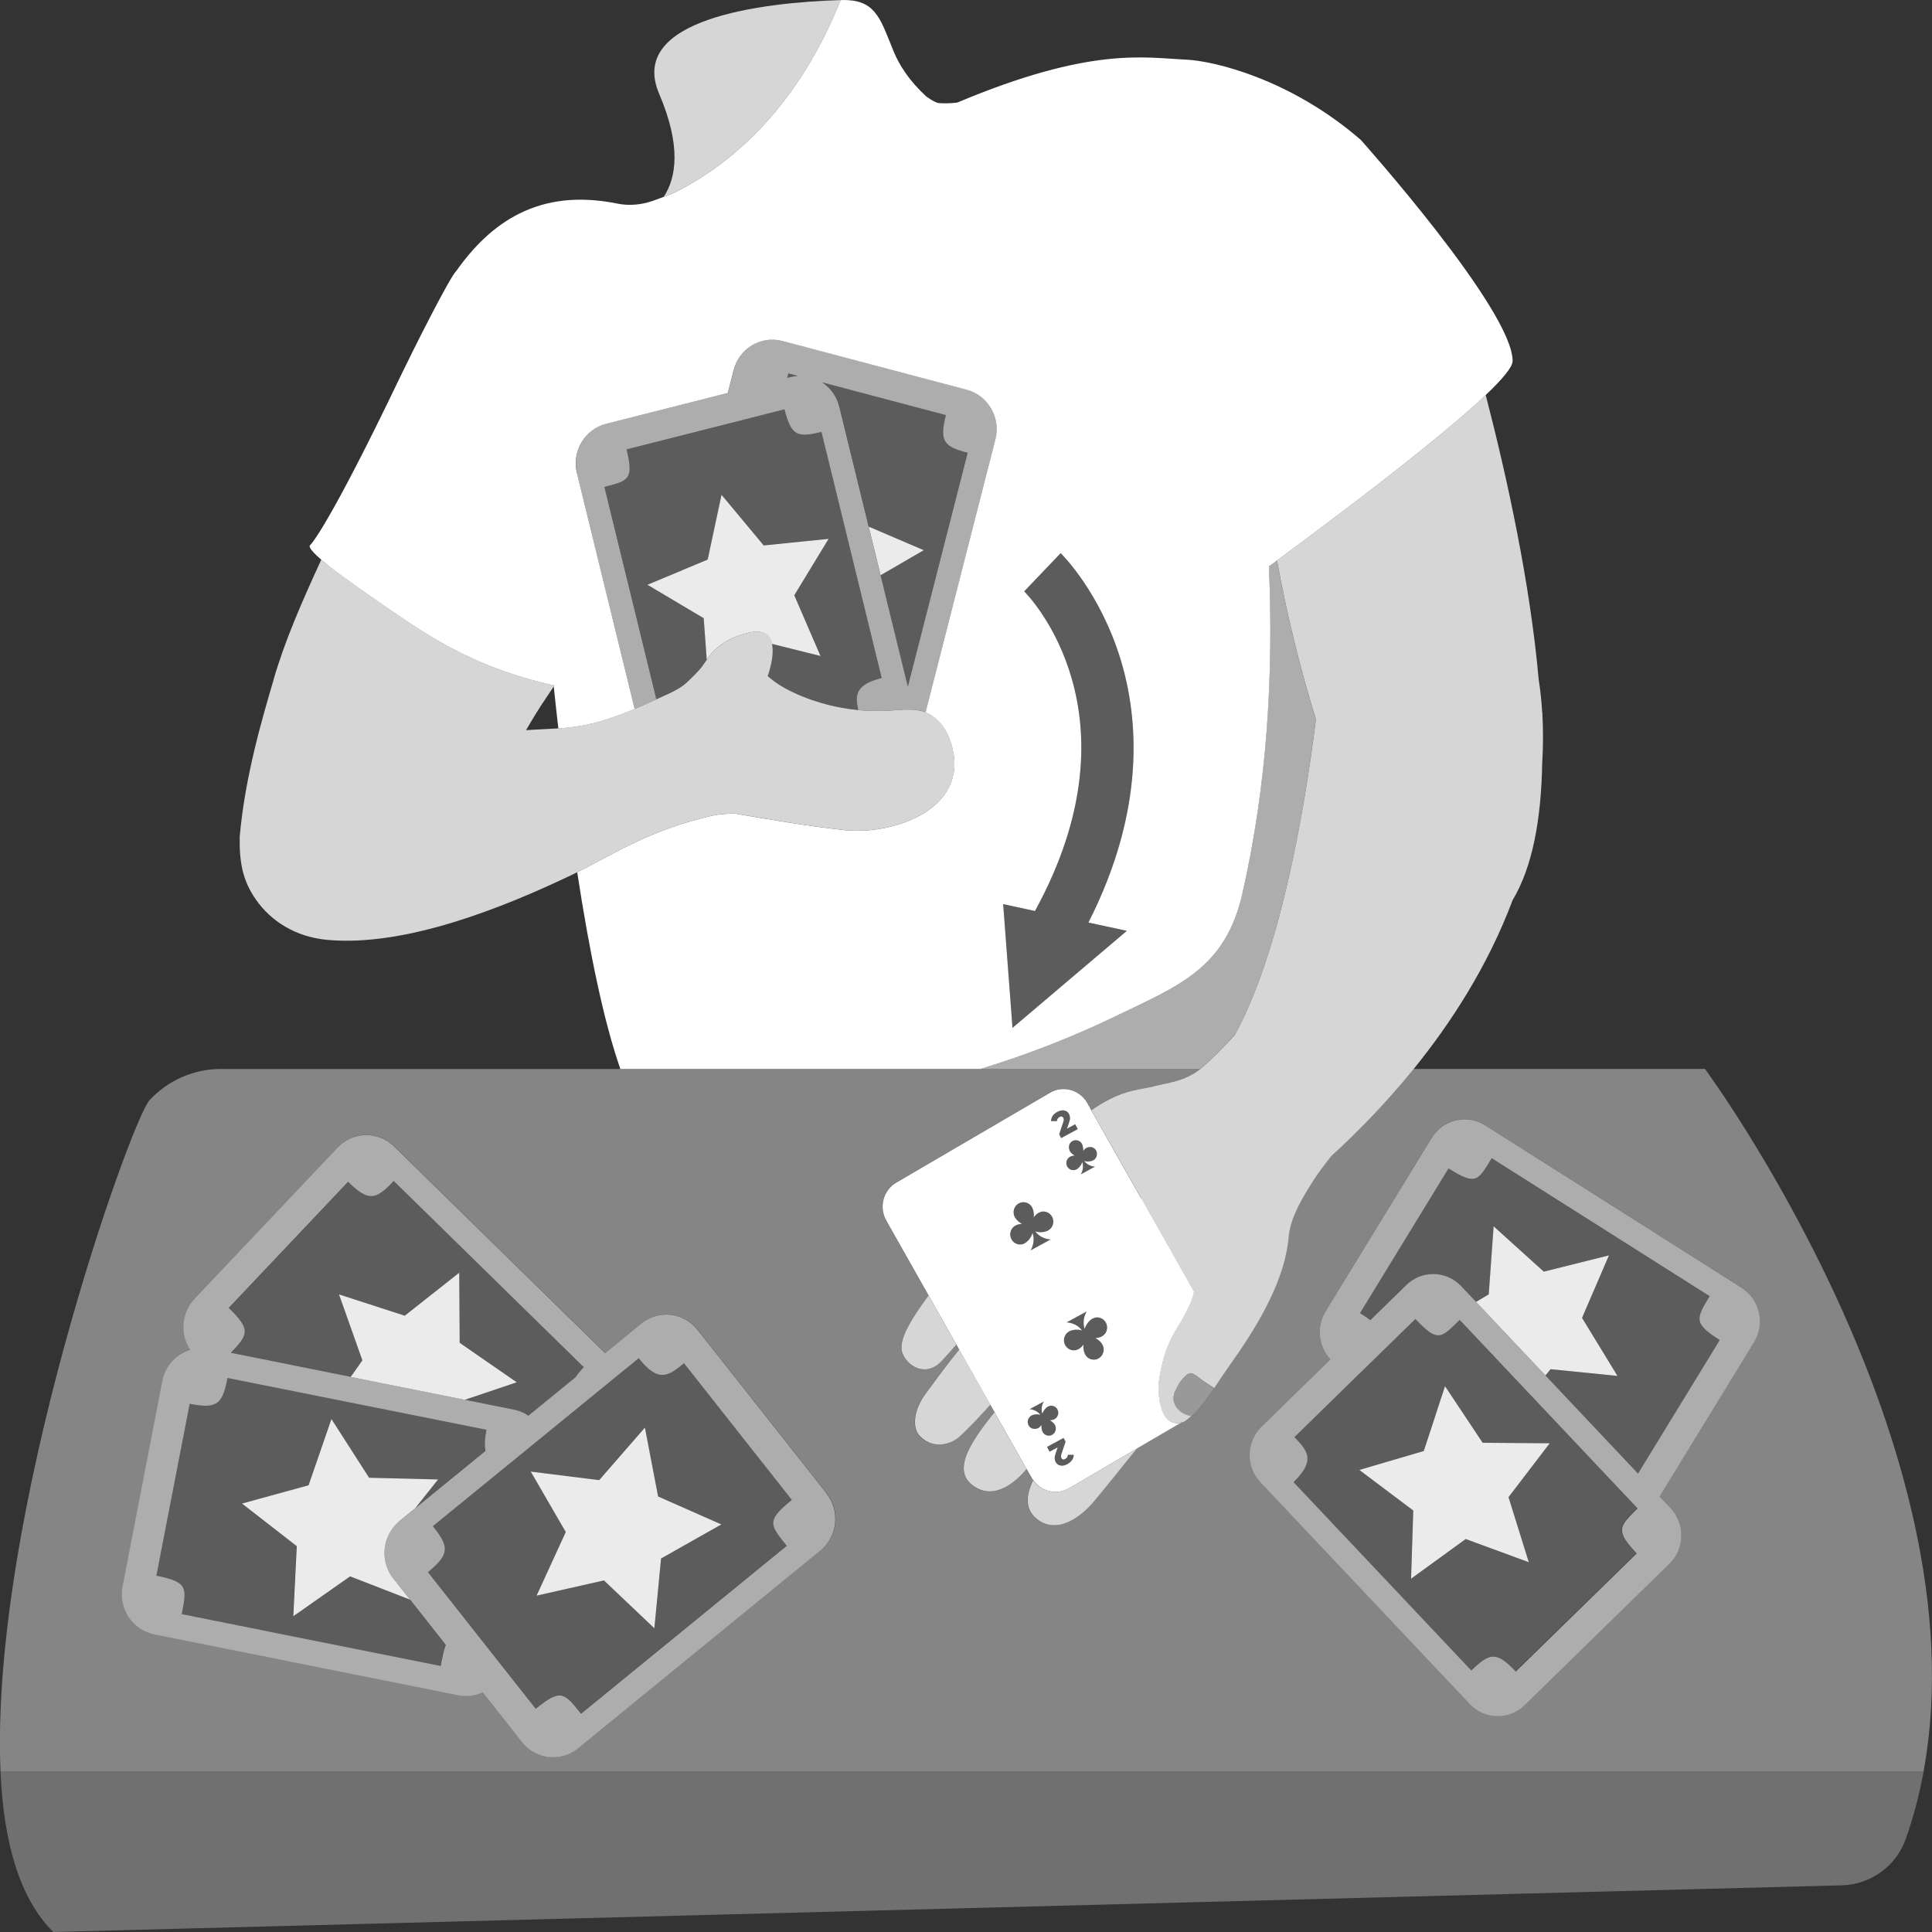
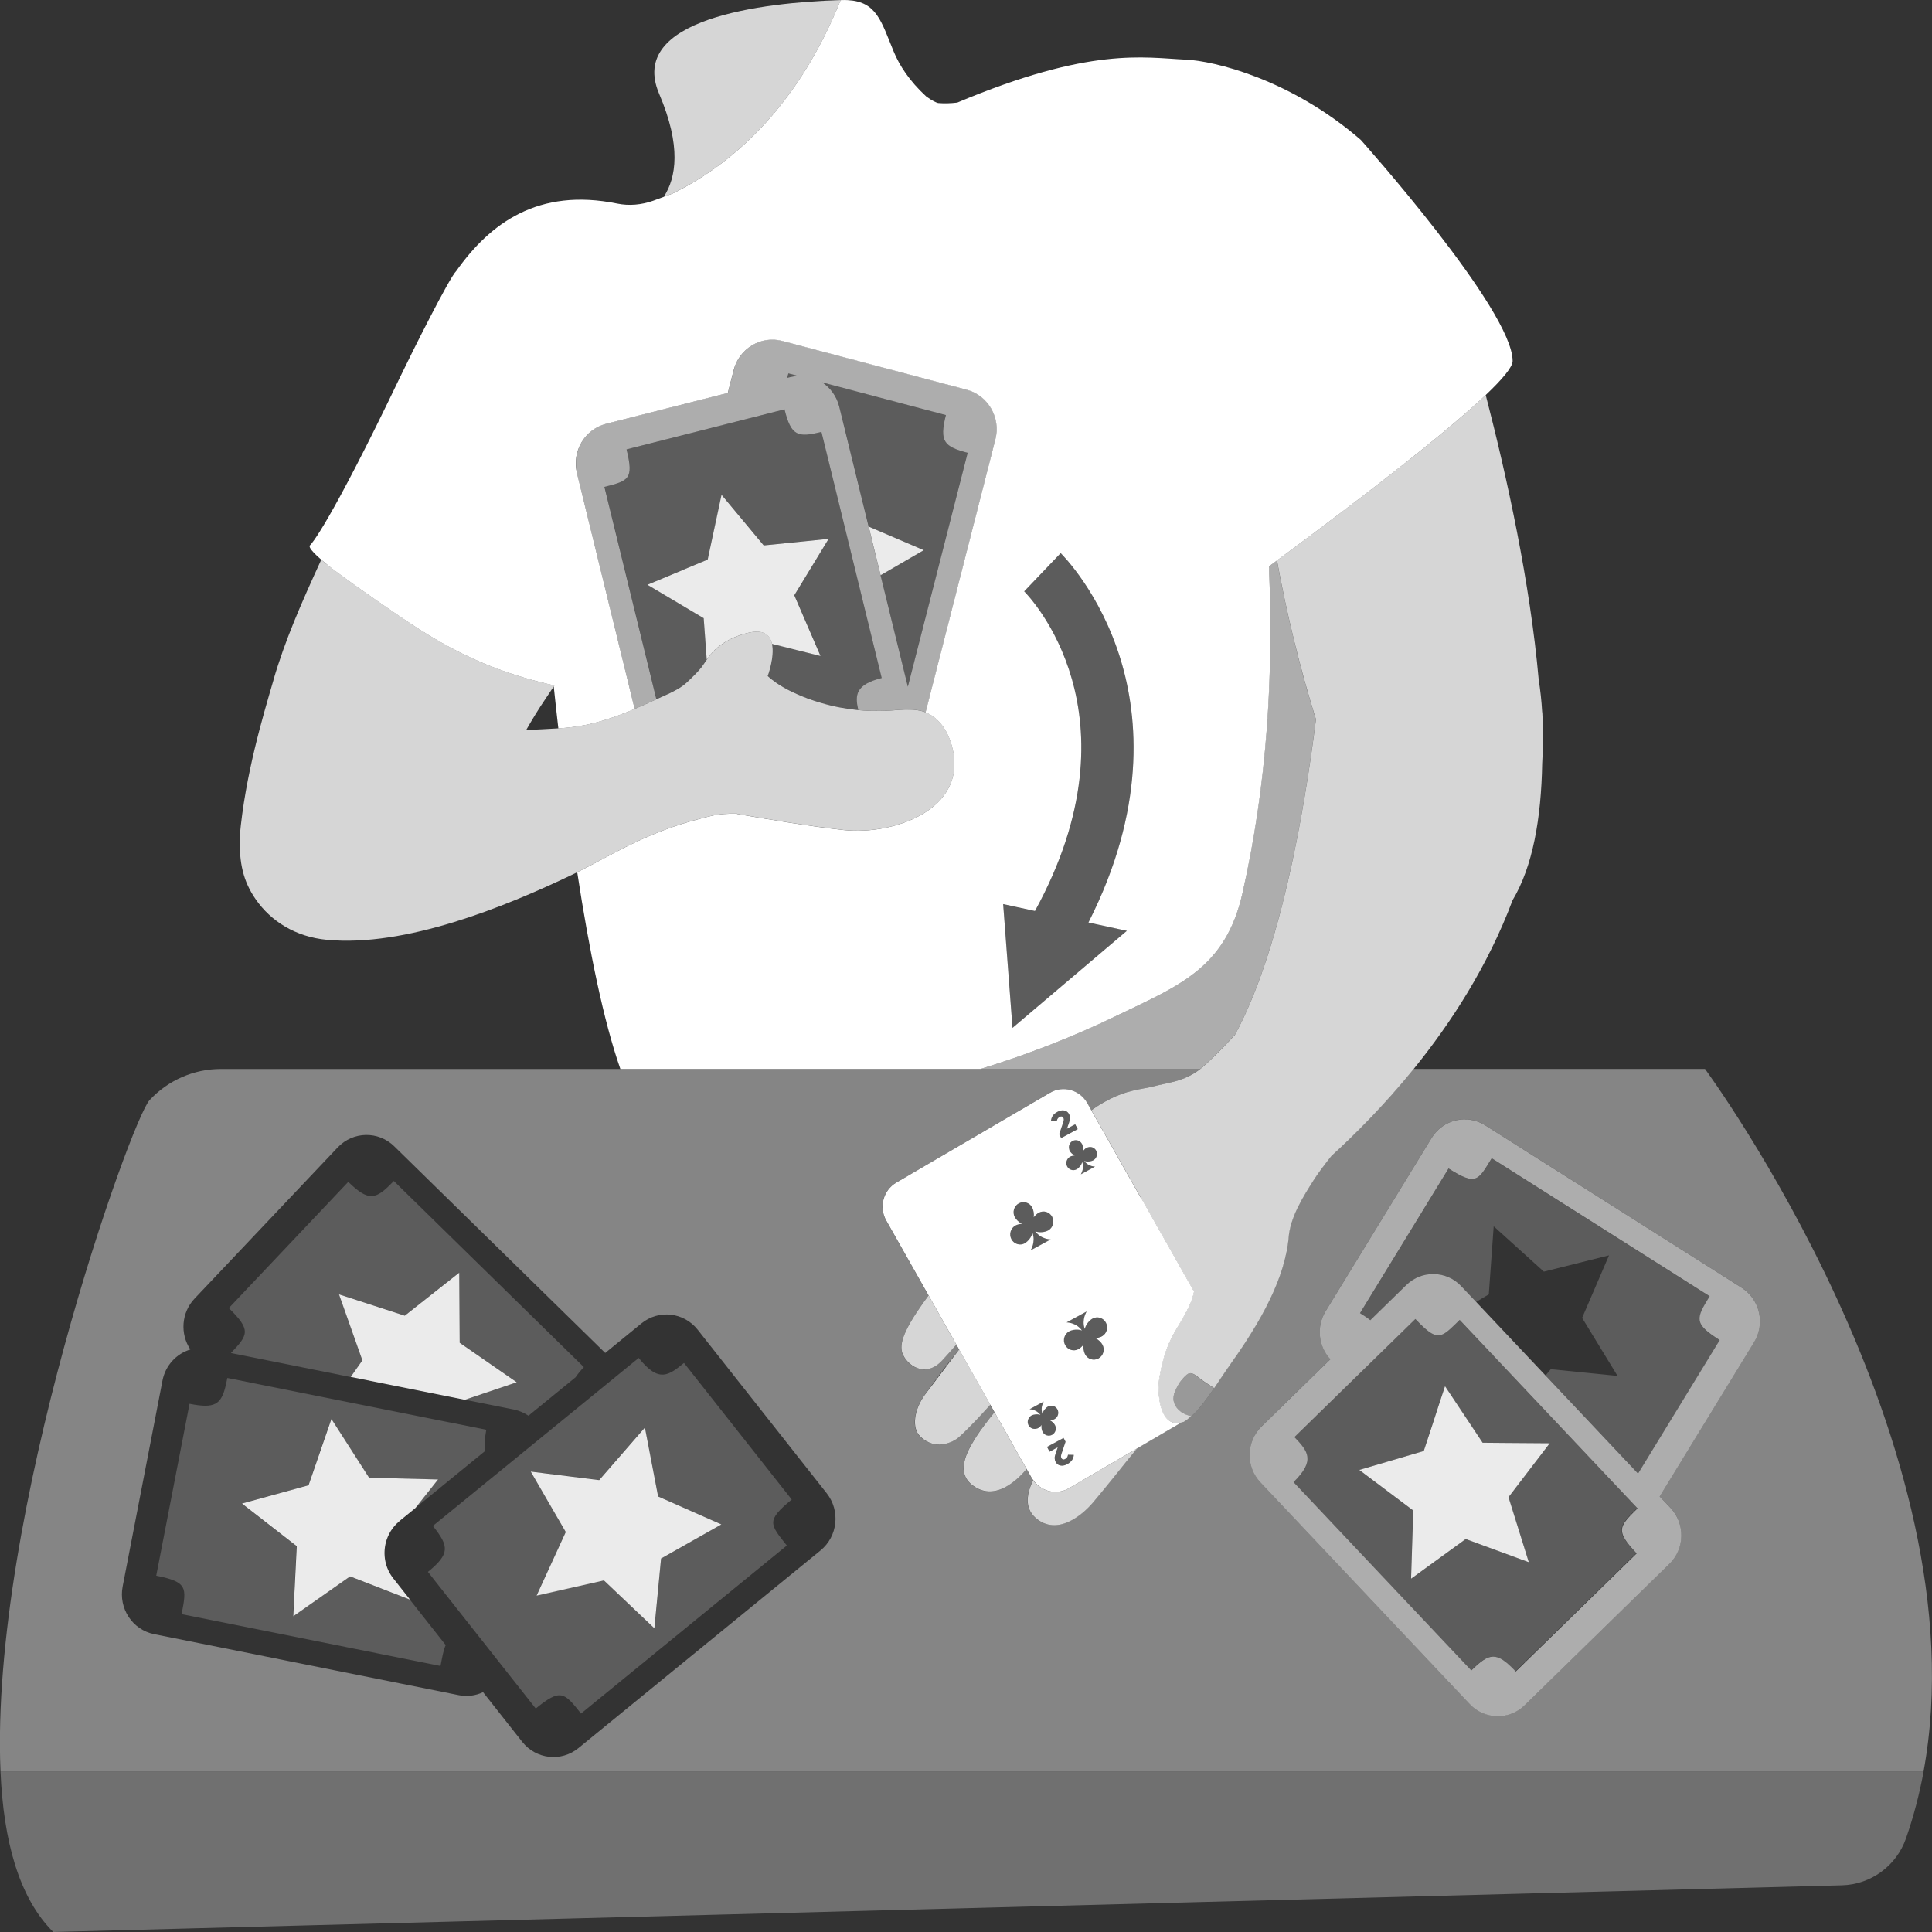
<svg xmlns="http://www.w3.org/2000/svg" viewBox="0 0 300 300">
  <rect x="0" y="0" width="300" height="300" fill="#333333" stroke="none" />
  <g fill="#fff">
    <path d="m 104.46 30.04 l -1.39 .52 c 1.93 -2.95 2.76 -7.86 -.72 -16 -4.97 -11.63 15.98 -14.18 28.19 -14.55 -6.29 15.68 -15.99 25.06 -26.08 30.03 z" opacity=".8" />
    <path d="m 122.23 58.68 c .06 -.22 .13 -.45 .19 -.7 l 1.47 .39 c -.36 .03 -.73 .08 -1.1 .17 l -.57 .14 z" opacity=".2" />
    <path d="m 143.44 85.43 l -8.55 -3.67 -4.56 -18.62 c -.4 -1.62 -1.38 -2.94 -2.66 -3.78 l 19.21 5.08 c -1.06 4.16 -.24 4.9 3.38 5.86 l -9.29 36.32 -4.24 -17.31 6.7 -3.89 z" opacity=".2" />
    <path d="m 143.44 85.43 l -6.7 3.89 -1.85 -7.55 z" opacity=".9" />
    <path d="m 89.58 73.47 l 8.96 36.61 c .92 -.38 1.89 -.81 2.94 -1.3 .14 -.07 .29 -.13 .44 -.2 l -8.07 -32.98 c 3.79 -.96 4.58 -1.18 3.44 -5.82 l 14.41 -3.65 4.02 -1.02 6.1 -1.55 c 1.02 4.17 2.09 4.42 5.73 3.5 l 1.83 7.45 4.93 20.15 2.6 10.62 c -4.08 1.03 -4.17 2.63 -3.64 4.97 .64 .06 1.28 .11 1.92 .13 1 .03 2.01 .02 3.01 -.05 1.01 -.07 2.04 -.18 3.05 -.16 .85 .02 1.69 .12 2.49 .43 l 10.84 -42.39 c .86 -3.38 -1.13 -6.83 -4.45 -7.71 l -28.61 -7.57 c -3.32 -.88 -6.72 1.15 -7.58 4.53 l -.91 3.54 -18.89 4.79 c -3.33 .84 -5.36 4.28 -4.53 7.67 z m 38.09 -14.1 l 19.21 5.08 c -1.06 4.16 -.24 4.9 3.38 5.86 l -9.29 36.32 -4.24 -17.31 -1.85 -7.55 -4.56 -18.62 c -.4 -1.62 -1.38 -2.94 -2.66 -3.78 z m -5.44 -.69 c .06 -.22 .13 -.45 .19 -.7 l 1.47 .39 c -.36 .03 -.73 .08 -1.1 .17 l -.57 .14 z" opacity=".6" />
    <path d="m 97.29 69.78 l 14.41 -3.65 4.02 -1.02 6.1 -1.55 c 1.02 4.17 2.09 4.42 5.73 3.5 l 1.83 7.45 4.93 20.15 2.6 10.62 c -4.08 1.03 -4.17 2.63 -3.64 4.97 -1.95 -.19 -3.89 -.56 -5.77 -1.12 -.96 -.28 -1.91 -.61 -2.84 -.98 -2 -.81 -3.86 -1.75 -5.44 -3.18 0 0 1.11 -2.96 .67 -5 l 7.54 1.88 -3.23 -7.48 -.84 -1.95 5.33 -8.76 -9.36 .95 -.72 .07 -6.03 -7.24 -.52 -.62 -2.15 10.06 -3.92 1.63 -5.45 2.27 4.23 2.51 3.26 1.94 1.25 .74 .32 4.37 .15 2.07 c -.12 .17 -.25 .35 -.36 .52 -.26 .41 -.54 .77 -.84 1.11 -.41 .47 -.86 .9 -1.33 1.36 -.37 .36 -.75 .73 -1.17 1.04 -.58 .43 -1.23 .78 -1.91 1.11 -.73 .36 -1.48 .68 -2.21 1.01 l -8.07 -32.98 c 3.79 -.96 4.58 -1.18 3.44 -5.82 z" opacity=".2" />
    <path d="m 105.97 88.52 l 3.92 -1.63 2.15 -10.06 .52 .62 6.03 7.24 .72 -.07 9.36 -.95 -5.33 8.76 .84 1.95 3.23 7.48 -7.54 -1.88 c -.29 -1.32 -1.22 -2.26 -3.54 -1.75 -2.13 .47 -4.18 1.43 -5.69 3.06 -.33 .35 -.62 .74 -.9 1.14 l -.15 -2.07 -.32 -4.37 -1.25 -.74 -3.26 -1.94 -4.23 -2.51 5.45 -2.27 z" opacity=".9" />
    <path d="m 42.46 105.59 c 1.76 -6.05 4.25 -11.77 7.43 -18.69 .3 .3 .93 .8 1.71 1.4 2.23 1.69 5.76 4.16 6.95 4.98 6.99 4.78 14.21 10.2 27.54 13.15 -.04 .07 -.09 .13 -.13 .2 -.43 .65 -.86 1.31 -1.3 1.95 -1.05 1.53 -2.02 3.15 -2.97 4.8 1.87 -.13 3.45 -.17 5.01 -.28 1.42 -.1 2.81 -.25 4.37 -.57 2.06 -.43 4.41 -1.16 7.48 -2.45 .92 -.38 1.89 -.81 2.94 -1.3 .14 -.07 .29 -.13 .44 -.2 .72 -.33 1.47 -.65 2.21 -1.01 .67 -.33 1.33 -.68 1.91 -1.11 .42 -.31 .79 -.67 1.17 -1.04 .47 -.46 .92 -.89 1.33 -1.36 .3 -.34 .58 -.7 .84 -1.11 .11 -.18 .24 -.35 .36 -.52 .28 -.4 .56 -.78 .9 -1.14 1.52 -1.63 3.56 -2.59 5.69 -3.06 2.33 -.52 3.26 .42 3.54 1.75 .44 2.04 -.67 5 -.67 5 1.59 1.43 3.45 2.37 5.44 3.18 .93 .38 1.88 .7 2.84 .98 1.88 .56 3.82 .93 5.77 1.12 .64 .06 1.28 .11 1.92 .13 1 .03 2.01 .02 3.01 -.05 1.01 -.07 2.04 -.18 3.05 -.16 .85 .02 1.69 .12 2.49 .43 1.83 .72 3.15 2.46 3.81 4.34 3.68 10.46 -8.59 14.82 -16.55 13.93 -5.53 -.62 -11.03 -1.55 -16.54 -2.5 l .01 -.04 c -.08 0 -.15 0 -.23 0 -1.2 -.01 -2.42 .04 -3.61 .31 -.41 .09 -.8 .19 -1.2 .29 -1.3 .32 -2.52 .67 -3.68 1.04 -.87 .28 -1.69 .56 -2.49 .86 -3.07 1.15 -5.66 2.42 -8.05 3.68 -1.93 1.01 -3.73 2.01 -5.56 2.91 -.24 .12 -.48 .24 -.72 .36 -10.72 5.13 -25.98 11.28 -38.12 10.15 -4.94 -.46 -8.74 -2.92 -11.07 -6.26 -1.98 -2.84 -2.59 -5.64 -2.51 -9.76 .83 -9.48 3.61 -18.72 5.25 -24.33 z" opacity=".8" />
    <path d="m 264.75 165.98 h -45.25 c -4.63 5.72 -9.24 10.29 -12.8 13.54 -1.14 1.44 -2.21 2.9 -2.73 3.71 -1.64 2.58 -3.7 5.84 -3.91 9.03 -.02 .29 -.06 .57 -.1 .84 -.92 6.68 -5.2 13.53 -9.13 19.03 -.69 .97 -1.49 2.2 -2.32 3.43 -.66 -.44 -1.54 -.98 -2.06 -1.37 -.55 -.42 -1.28 -1.19 -1.96 -.88 .68 -.3 1.41 .47 1.96 .88 .52 .39 1.4 .93 2.06 1.37 -1.19 1.75 -2.43 3.47 -3.53 4.35 -.57 .46 -.92 .81 -1.35 .95 -.09 .03 -.18 .04 -.26 .06 l -6.83 3.99 c -2.24 2.71 -4.28 5.38 -6.86 8.42 -1.62 1.9 -5.58 5.31 -8.92 2.34 -1.79 -1.59 -1.29 -3.88 -.35 -5.84 -.08 -.11 -.16 -.21 -.23 -.32 l -.79 -1.39 c -1.43 1.68 -5.03 5.28 -8.54 2.4 -2.69 -2.2 -.28 -5.81 .83 -7.59 .49 -.79 1.62 -2.24 2.72 -3.65 l -.65 -1.15 c -1.54 1.71 -3.13 3.43 -4.87 5.03 -.89 .82 -3.71 2.18 -6.04 -.12 -1.29 -1.28 -.99 -4.07 .79 -6.51 2 -2.74 3.31 -4.51 5.28 -6.96 l -.43 -.77 c -.7 .81 -1.42 1.61 -2.19 2.45 -2.66 2.89 -5.57 .69 -6.17 -1.1 -.5 -1.48 .12 -3.66 4.06 -8.98 l -6.59 -11.66 c -1.16 -2.05 -.46 -4.69 1.56 -5.87 l 23.88 -13.96 c 2.02 -1.18 4.62 -.47 5.77 1.59 l .64 1.14 c .64 -.45 1.29 -.88 1.97 -1.26 2.78 -1.56 4.33 -1.8 7.24 -2.34 .03 -.01 .06 -.02 .1 -.02 .1 -.02 .21 -.05 .32 -.08 2.09 -.58 4.74 -.7 7.28 -2.71 l .01 -.01 h -152.07 c -4.18 0 -8.18 1.74 -11.06 4.83 s -24.84 64.59 -23.15 104.25 h 298.61 c 9.28 -50.56 -33.94 -109.08 -33.94 -109.09 z m -137.35 74.78 l -37.58 30.68 c -2.67 2.18 -6.58 1.75 -8.73 -.97 l -6.08 -7.71 c -1.15 .54 -2.46 .73 -3.79 .46 l -47.28 -9.47 c -3.37 -.67 -5.56 -3.99 -4.89 -7.42 l 6.18 -31.95 c .46 -2.38 2.19 -4.19 4.33 -4.83 -1.62 -2.42 -1.41 -5.74 .67 -7.92 l 22.21 -23.46 c 2.38 -2.51 6.31 -2.59 8.78 -.17 l 32.76 32.09 5.62 -4.59 c 2.67 -2.18 6.58 -1.75 8.73 .97 l 20.04 25.4 c 2.15 2.72 1.72 6.7 -.96 8.88 z m 144.97 -32.35 l -14.66 23.95 1.68 1.77 c 2.31 2.45 2.23 6.34 -.17 8.69 l -22.47 21.95 c -2.41 2.35 -6.23 2.27 -8.54 -.18 l -32.48 -34.41 c -2.31 -2.45 -2.23 -6.34 .17 -8.69 l 10.68 -10.43 c -1.84 -1.98 -2.22 -5.04 -.74 -7.46 l 16.46 -26.9 c 1.76 -2.88 5.49 -3.76 8.32 -1.97 l 39.81 25.21 c 2.83 1.79 3.7 5.58 1.94 8.47 z" opacity=".4" />
    <path d="m 191.75 160.7 c 6.89 -12.71 10.64 -33.51 12.58 -48.98 -2.47 -7.92 -4.54 -16.45 -6.05 -24.69 -.44 .32 -.85 .63 -1.25 .92 .73 16.98 -.3 33.85 -4.11 50.75 -2.64 11.68 -9.85 14.36 -19.79 19.14 -6.75 3.25 -13.75 5.96 -20.9 8.15 h 34.13 c 1.19 -.94 3.46 -3.2 5.37 -5.29 z" opacity=".6" />
    <path d="m 173.14 157.84 c 9.94 -4.78 17.15 -7.46 19.79 -19.14 3.82 -16.9 4.84 -33.77 4.11 -50.75 .39 -.29 .81 -.6 1.25 -.92 2.73 -2.02 6.29 -4.66 10.12 -7.57 7.98 -6.05 17.11 -13.2 22.29 -18.12 2.57 -2.44 4.18 -4.34 4.18 -5.28 .01 -7.96 -23.57 -34.33 -23.57 -34.33 -10.93 -9.49 -22.86 -12.28 -27.14 -12.47 -6.56 -.3 -14.8 -2.04 -35.53 6.67 -1.02 .12 -2.02 .15 -2.97 .07 -.29 -.07 -.98 -.38 -1.85 -1.03 -2.62 -2.41 -4.16 -4.82 -5.05 -6.97 -1.94 -4.71 -2.64 -7.74 -7.12 -7.98 -.3 -.02 -.62 -.02 -.96 -.01 -.05 0 -.11 0 -.16 .01 -6.29 15.68 -15.99 25.06 -26.08 30.03 l -1.39 .52 -1.66 .61 c -1.79 .63 -3.72 .81 -5.57 .43 -12.25 -2.48 -19.72 3.04 -24.98 10.47 -1.05 .99 -6.84 12.55 -8.73 16.49 -11.07 23.11 -13.86 26.01 -13.94 26.06 -.52 .32 .95 1.74 3.41 3.68 2.23 1.69 5.76 4.16 6.95 4.98 6.99 4.78 14.21 10.2 27.54 13.15 -.04 .07 -.09 .13 -.13 .2 l .04 .01 c .23 2.16 .46 4.31 .71 6.46 1.42 -.1 2.81 -.25 4.37 -.57 2.06 -.43 4.41 -1.16 7.48 -2.45 l -8.96 -36.61 c -.83 -3.39 1.2 -6.82 4.53 -7.67 l 18.89 -4.79 .91 -3.54 c .86 -3.38 4.26 -5.41 7.58 -4.53 l 28.61 7.57 c 3.32 .88 5.32 4.33 4.45 7.71 l -10.84 42.39 c 1.83 .72 3.15 2.46 3.81 4.34 3.68 10.46 -8.59 14.82 -16.55 13.93 -5.53 -.62 -11.03 -1.55 -16.54 -2.5 l .01 -.04 c -.08 0 -.15 0 -.23 0 -1.2 -.01 -2.42 .04 -3.61 .31 -.41 .09 -.8 .19 -1.2 .29 -1.3 .32 -2.52 .67 -3.68 1.04 -.87 .28 -1.69 .56 -2.49 .86 -3.07 1.15 -5.66 2.42 -8.05 3.68 -1.93 1.01 -3.73 2.01 -5.56 2.91 1.88 12.27 4.1 23.13 6.7 30.55 h 55.92 c 7.15 -2.19 14.15 -4.9 20.9 -8.15 z m -14.1 -66.02 l 5.66 -5.93 c .25 .25 6.16 6.13 9.34 16.62 2.72 8.98 3.91 23.14 -5.03 40.74 l 5.97 1.29 -17.76 15.07 -1.45 -19.22 4.94 1.07 c 16.76 -30.59 -.91 -48.87 -1.68 -49.64 z" />
    <path d="m 8.28 300 l 277.74 -7.25 c 4.47 -.12 8.45 -3 9.94 -7.28 1.19 -3.41 2.09 -6.88 2.74 -10.39 h -298.62 c .46 10.72 2.85 19.63 8.2 24.93 z" opacity=".3" />
    <path d="m 226.91 199.73 l 2.3 2.43 1.97 -1.17 .76 -10.57 7.79 7.04 10.12 -2.53 -4.18 9.71 5.5 9.01 -10.37 -1.04 -.81 .97 14.38 15.24 12.67 -20.71 c -4.11 -2.6 -3.68 -3.34 -1.56 -6.81 l -33.85 -21.43 c -2.14 3.49 -2.4 4.31 -6.7 1.59 l -13.75 22.47 c .6 .38 1.15 .73 1.6 1.1 l 5.59 -5.46 c 2.41 -2.35 6.23 -2.27 8.54 .18 z" opacity=".2" />
-     <path d="m 240.78 212.61 l 10.38 1.04 -5.5 -9.01 4.18 -9.71 -10.12 2.53 -7.79 -7.04 -.76 10.57 -1.97 1.17 10.78 11.42 z" opacity=".9" />
    <path d="m 270.43 199.95 l -39.81 -25.21 c -2.83 -1.79 -6.56 -.91 -8.32 1.97 l -16.46 26.9 c -1.48 2.42 -1.1 5.48 .74 7.46 l -10.68 10.43 c -2.41 2.35 -2.49 6.24 -.17 8.69 l 32.48 34.41 c 2.31 2.45 6.14 2.53 8.54 .18 l 22.47 -21.95 c 2.41 -2.35 2.48 -6.24 .17 -8.69 l -1.68 -1.77 14.66 -23.95 c 1.76 -2.88 .9 -6.67 -1.94 -8.47 z m -35.09 59.58 c -3.01 -3.19 -4.09 -2.86 -6.88 -.14 l -27.61 -29.25 c 3.49 -3.41 2.18 -4.84 .14 -6.99 l 9.54 -9.32 2.79 -2.72 6.45 -6.3 c 2.18 2.31 3.18 2.9 4.32 2.34 .7 -.34 1.45 -1.12 2.56 -2.2 l 5.05 5.35 .14 .06 .03 .12 5.7 6.04 11.99 12.7 4.72 5 c -1.78 1.74 -2.69 2.64 -2.35 3.9 .21 .79 .91 1.72 2.21 3.1 l -18.77 18.33 z m 19.02 -30.71 l -14.38 -15.24 -10.77 -11.42 -2.3 -2.43 c -2.31 -2.45 -6.14 -2.53 -8.54 -.18 l -5.59 5.46 c -.45 -.37 -1 -.72 -1.6 -1.1 l 13.75 -22.47 c 4.3 2.72 4.56 1.91 6.7 -1.59 l 33.85 21.43 c -2.12 3.47 -2.55 4.21 1.56 6.81 l -12.67 20.71 z" opacity=".6" />
    <path d="m 254.25 234.2 l -4.72 -5 -11.99 -12.7 -5.7 -6.04 -.17 -.17 -5.05 -5.35 c -1.11 1.08 -1.86 1.85 -2.56 2.2 -1.14 .56 -2.14 -.03 -4.32 -2.34 l -6.45 6.3 -2.79 2.72 -9.54 9.32 c 2.04 2.16 3.35 3.58 -.14 6.99 l 27.61 29.25 c 2.78 -2.72 3.86 -3.05 6.88 .14 l 18.77 -18.33 c -1.3 -1.37 -2 -2.3 -2.21 -3.1 -.34 -1.26 .57 -2.16 2.35 -3.9 z m -26.67 4.78 l -8.48 6.17 .35 -10.6 -8.39 -6.3 10.01 -2.94 1.3 -3.98 1.22 -3.71 .77 -2.36 3.28 4.93 2.56 3.85 3.56 .03 6.87 .05 -2.21 2.89 -2.31 3.02 -1.88 2.45 3.15 10.11 z" opacity=".2" />
    <path d="m 238.43 227 l 2.21 -2.89 -6.86 -.05 -3.56 -.03 -2.56 -3.85 -3.28 -4.93 -.78 2.36 -1.21 3.72 -1.31 3.98 -10.01 2.94 8.38 6.3 -.34 10.59 8.48 -6.16 9.8 3.6 -3.15 -10.1 1.88 -2.46 z" opacity=".9" />
    <path d="m 56.27 211.24 l -3.63 -10.25 10.21 3.3 8.46 -6.68 .07 10.9 8.86 6.12 -8.07 2.72 7.63 1.53 c .83 .17 1.59 .5 2.26 .95 l 7.32 -5.97 c .32 -.48 .73 -.99 1.28 -1.57 l -29.51 -28.91 c -2.75 2.9 -3.85 3.29 -7.07 .14 l -18.55 19.6 c 3.5 3.43 3.02 4.14 .33 6.98 l 18.61 3.73 1.81 -2.57 z" opacity=".2" />
    <path d="m 80.24 214.64 l -8.86 -6.13 -.07 -10.89 -8.46 6.68 -10.21 -3.31 3.63 10.25 -1.81 2.57 17.71 3.55 z" opacity=".9" />
    <path d="m 75.37 225.29 c -.16 -.79 -.13 -1.84 .14 -3.28 l -6.22 -1.24 -17.3 -3.46 -11.55 -2.31 -5.14 -1.03 c -.08 .43 -.17 .82 -.25 1.18 -.71 2.95 -1.7 3.61 -5.62 2.83 l -5.17 26.69 c 4.88 .98 4.74 1.85 3.94 5.97 l 40.2 8.05 c .29 -1.48 .47 -2.53 .81 -3.24 l -5.56 -7.05 -9.32 -3.62 -8.82 6.19 .54 -10.88 -8.51 -6.62 10.34 -2.84 .75 -2.17 1.4 -4.06 1.4 -4.06 5.85 9.12 10.71 .27 -3.53 4.45 10.89 -8.89 z" opacity=".2" />
    <path d="m 62.01 236.2 l .05 -.04 2.43 -1.98 3.53 -4.45 -10.71 -.27 -5.85 -9.12 -1.4 4.06 -1.4 4.06 -.75 2.17 -10.34 2.84 8.51 6.62 -.54 10.88 8.82 -6.19 9.32 3.62 -2.61 -3.31 c -1.29 -1.63 -1.64 -3.72 -1.15 -5.59 .33 -1.25 1.03 -2.41 2.1 -3.29 z" opacity=".9" />
-     <path d="m 128.35 231.89 l -20.04 -25.4 c -2.15 -2.72 -6.05 -3.16 -8.73 -.97 l -5.62 4.59 -32.76 -32.09 c -2.47 -2.42 -6.4 -2.34 -8.78 .17 l -22.21 23.46 c -2.07 2.19 -2.28 5.51 -.67 7.92 -2.14 .65 -3.87 2.45 -4.33 4.83 l -6.18 31.95 c -.66 3.42 1.53 6.74 4.89 7.42 l 47.28 9.47 c 1.33 .27 2.65 .07 3.79 -.46 l 6.08 7.71 c 2.15 2.72 6.05 3.16 8.73 .97 l 37.58 -30.68 c 2.67 -2.18 3.1 -6.16 .96 -8.88 z m -74.28 -48.37 c 3.22 3.16 4.32 2.77 7.07 -.14 l 29.51 28.91 c -.55 .58 -.96 1.1 -1.28 1.57 l -7.32 5.97 c -.66 -.45 -1.42 -.78 -2.26 -.95 l -7.63 -1.53 -17.7 -3.55 -18.61 -3.73 c 2.69 -2.84 3.17 -3.55 -.33 -6.98 l 18.55 -19.6 z m 14.35 75.17 l -40.2 -8.05 c .8 -4.12 .95 -4.99 -3.94 -5.97 l 5.17 -26.69 c 3.91 .78 4.9 .12 5.62 -2.83 .09 -.36 .17 -.75 .25 -1.18 l 5.14 1.03 11.55 2.31 17.3 3.46 6.22 1.24 c -.28 1.44 -.31 2.49 -.14 3.28 l -10.89 8.89 -2.43 1.98 -.05 .04 c -1.07 .87 -1.77 2.04 -2.1 3.29 -.5 1.88 -.14 3.96 1.15 5.59 l 2.61 3.31 5.56 7.05 c -.34 .71 -.52 1.77 -.81 3.24 z m 53.76 -18.67 l -31.96 26.09 c -2.59 -3.28 -3.14 -3.95 -7.03 -.78 l -4.92 -6.23 -3.89 -4.93 -6.28 -7.96 -1.65 -2.1 c 3.44 -2.81 3.25 -3.97 .87 -7.01 -.04 -.05 -.07 -.09 -.1 -.13 l 11.24 -9.17 5.96 -4.86 5.4 -4.41 6.85 -5.59 2.51 -2.05 c 3.11 3.95 4.67 2.71 7.03 .78 l 16.74 21.22 c -4.06 3.31 -3.37 3.85 -.77 7.15 z" opacity=".6" />
    <path d="m 122.95 232.86 l -16.74 -21.22 c -2.36 1.92 -3.91 3.16 -7.03 -.78 l -2.51 2.05 -6.85 5.59 -5.4 4.41 -5.96 4.86 -11.24 9.17 c .04 .05 .07 .09 .1 .13 2.38 3.04 2.57 4.21 -.87 7.01 l 1.65 2.1 6.28 7.96 3.89 4.93 4.92 6.23 c 3.88 -3.17 4.44 -2.49 7.03 .78 l 31.96 -26.09 c -2.6 -3.3 -3.29 -3.83 .77 -7.15 z m -20.3 9.13 l -1.03 10.85 -7.84 -7.43 -10.46 2.35 4.52 -9.88 -2.96 -5.12 -1.09 -1.88 -1.39 -2.4 1.81 .23 4.02 .5 4.8 .6 7.1 -8.16 2.05 10.7 9.82 4.35 -9.37 5.29 z" opacity=".2" />
    <path d="m 102.19 232.37 l -2.05 -10.7 -7.1 8.16 -4.8 -.6 -4.02 -.5 -1.81 -.23 1.39 2.4 1.08 1.87 2.97 5.12 -4.53 9.88 10.46 -2.36 7.83 7.43 1.04 -10.84 9.36 -5.29 z" opacity=".9" />
    <path d="m 184.32 213.43 c -.39 .31 -.97 1.04 -1.07 1.15 -.01 .01 -.02 .03 -.04 .05 -.04 .06 -.1 .14 -.16 .25 -.08 .14 -.18 .31 -.27 .49 -.05 .09 -.1 .18 -.14 .28 -.07 .14 -.13 .27 -.18 .4 -.06 .15 -.12 .29 -.16 .41 -.08 .26 -.11 .5 -.1 .75 v .02 c .01 .21 .05 .41 .11 .61 .12 .38 .34 .73 .64 1.03 .09 .09 .19 .18 .29 .26 .14 .11 .28 .2 .42 .29 .43 .25 .89 .41 1.32 .49 1.09 -.88 2.34 -2.6 3.53 -4.35 -.66 -.44 -1.54 -.98 -2.06 -1.37 -.55 -.42 -1.28 -1.19 -1.96 -.88 -.02 .01 -.05 .03 -.08 .05 s -.07 .04 -.11 .07 z" opacity=".5" />
    <path d="m 151.7 222.92 c -1.11 1.78 -3.52 5.4 -.83 7.59 3.52 2.87 7.11 -.72 8.54 -2.4 l -4.99 -8.83 c -1.11 1.4 -2.23 2.86 -2.72 3.65 z" opacity=".8" />
    <path d="m 160.43 229.83 c -.94 1.96 -1.44 4.24 .35 5.84 3.34 2.97 7.31 -.44 8.92 -2.34 2.58 -3.04 4.62 -5.71 6.86 -8.42 l -10.59 6.19 c -1.9 1.11 -4.3 .52 -5.55 -1.26 z" opacity=".8" />
-     <path d="m 143.66 216.52 c -1.79 2.44 -2.08 5.23 -.79 6.51 2.33 2.31 5.15 .94 6.04 .12 1.74 -1.59 3.33 -3.32 4.87 -5.03 l -4.84 -8.57 c -1.97 2.45 -3.27 4.22 -5.28 6.96 z" opacity=".8" />
+     <path d="m 143.66 216.52 c -1.79 2.44 -2.08 5.23 -.79 6.51 2.33 2.31 5.15 .94 6.04 .12 1.74 -1.59 3.33 -3.32 4.87 -5.03 l -4.84 -8.57 z" opacity=".8" />
    <path d="m 140.14 210.14 c .61 1.79 3.52 3.99 6.17 1.1 .77 -.84 1.49 -1.64 2.19 -2.45 l -4.31 -7.63 c -3.94 5.31 -4.56 7.5 -4.06 8.98 z" opacity=".8" />
    <path d="m 177.22 186.14 l -7.76 -13.73 -.64 -1.14 c -1.16 -2.05 -3.76 -2.77 -5.77 -1.59 l -23.88 13.96 c -2.02 1.18 -2.72 3.82 -1.56 5.87 l 6.59 11.66 4.31 7.63 .43 .77 4.84 8.57 .65 1.15 4.99 8.83 .79 1.39 c .07 .12 .15 .22 .23 .32 1.24 1.79 3.64 2.38 5.55 1.26 l 10.59 -6.19 6.83 -3.99 c -3.43 .78 -3.76 -4.78 -3.37 -7.01 .46 -2.64 1.04 -4.71 2.34 -7.01 .47 -.83 1.24 -2.02 1.88 -3.28 .04 -.08 .08 -.16 .12 -.24 .01 -.03 .03 -.06 .04 -.09 .03 -.06 .06 -.12 .09 -.18 .02 -.03 .03 -.07 .05 -.1 .03 -.05 .05 -.11 .08 -.16 .02 -.04 .03 -.07 .05 -.11 .02 -.05 .05 -.1 .07 -.15 .02 -.04 .03 -.08 .05 -.11 .02 -.05 .04 -.1 .06 -.15 .02 -.04 .03 -.08 .05 -.11 .02 -.05 .04 -.1 .06 -.15 .02 -.04 .03 -.08 .04 -.12 .02 -.05 .04 -.1 .05 -.14 s .03 -.08 .04 -.12 c .02 -.05 .03 -.1 .05 -.14 .01 -.04 .03 -.08 .04 -.12 .01 -.05 .03 -.09 .04 -.14 .01 -.04 .02 -.08 .03 -.12 .01 -.05 .02 -.09 .04 -.14 .01 -.04 .02 -.08 .03 -.11 .01 -.05 .02 -.09 .03 -.14 .01 -.04 .02 -.07 .02 -.11 .01 -.04 .01 -.07 .02 -.11 l -8.15 -14.42 z m -9.2 -8.5 c .05 .1 .08 .22 .11 .35 .06 .23 .09 .48 .06 .73 .16 -.22 .36 -.4 .55 -.5 .05 -.03 .11 -.03 .16 -.05 .5 -.18 1.06 .02 1.31 .5 .08 .15 .11 .31 .12 .47 .02 .41 -.18 .82 -.57 1.03 -.37 .2 -.98 .26 -1.41 .09 .64 .9 1.69 .89 1.69 .89 l -2.21 1.2 s .59 -.88 .21 -1.92 c -.1 .46 -.49 .94 -.86 1.14 -.53 .29 -1.19 .08 -1.47 -.45 -.28 -.54 -.08 -1.21 .45 -1.5 .19 -.11 .45 -.17 .72 -.19 -.33 -.17 -.64 -.46 -.79 -.75 -.04 -.07 -.04 -.14 -.06 -.22 -.14 -.49 .05 -1.03 .51 -1.28 .53 -.29 1.19 -.08 1.47 .45 z m -4.58 -4.35 c .17 -.25 .41 -.46 .73 -.63 .25 -.14 .5 -.22 .73 -.24 s .45 .02 .64 .11 c .19 .1 .34 .25 .45 .45 .1 .18 .15 .38 .16 .58 s -.05 .47 -.16 .79 l -.32 .92 .9 -.49 .38 -.2 .4 .75 -2.57 1.39 -.07 -.13 -.24 -.47 .62 -1.84 c .06 -.18 .09 -.32 .09 -.43 s -.03 -.2 -.07 -.28 c -.06 -.11 -.14 -.17 -.24 -.2 -.1 -.02 -.23 .01 -.36 .08 -.12 .07 -.22 .16 -.29 .27 s -.11 .24 -.13 .38 l -.9 -.02 c .02 -.29 .11 -.56 .27 -.81 z m -4.31 19.77 c -.75 .41 -1.68 .12 -2.08 -.64 s -.12 -1.71 .63 -2.12 c .27 -.15 .64 -.24 1.01 -.26 -.47 -.24 -.91 -.66 -1.12 -1.06 -.4 -.76 -.12 -1.71 .63 -2.12 s 1.68 -.12 2.08 .64 c .21 .4 .31 .99 .24 1.52 .23 -.3 .5 -.56 .78 -.71 .75 -.41 1.68 -.12 2.08 .64 s .12 1.71 -.63 2.12 c -.52 .28 -1.38 .37 -1.99 .13 .91 1.27 2.39 1.26 2.39 1.26 l -3.12 1.7 s .83 -1.25 .3 -2.72 c -.15 .65 -.69 1.33 -1.21 1.61 z m 2.77 29.29 c -.15 -.28 -.22 -.7 -.17 -1.08 -.16 .22 -.36 .4 -.55 .5 -.09 .05 -.18 .06 -.28 .08 -.47 .11 -.96 -.09 -1.19 -.54 -.23 -.43 -.13 -.93 .17 -1.27 .08 -.09 .16 -.17 .27 -.23 .37 -.2 .98 -.26 1.41 -.09 -.64 -.9 -1.69 -.89 -1.69 -.89 l 2.21 -1.2 s -.59 .88 -.21 1.92 c .1 -.46 .49 -.94 .86 -1.14 .53 -.29 1.19 -.08 1.47 .45 .28 .54 .08 1.21 -.45 1.5 -.19 .11 -.45 .17 -.72 .19 .33 .17 .64 .46 .79 .75 .28 .54 .08 1.21 -.45 1.5 s -1.19 .08 -1.47 -.45 z m 4.58 4.35 c -.17 .25 -.41 .46 -.73 .64 -.25 .14 -.5 .22 -.73 .24 s -.45 -.02 -.64 -.11 -.34 -.25 -.45 -.45 c -.1 -.18 -.15 -.37 -.16 -.58 -.01 -.2 .05 -.47 .16 -.79 l .32 -.92 -1.27 .69 -.4 -.75 2.57 -1.39 .31 .59 -.62 1.84 c -.06 .18 -.09 .32 -.09 .43 s .03 .2 .07 .28 c .06 .11 .14 .17 .24 .2 s .23 -.01 .36 -.08 c .12 -.07 .22 -.16 .29 -.27 s .11 -.24 .13 -.38 l .9 .02 c -.02 .29 -.11 .56 -.27 .81 z m 4.72 -17.88 c .4 .76 .12 1.71 -.63 2.12 s -1.68 .12 -2.08 -.64 c -.21 -.4 -.31 -.99 -.24 -1.52 -.23 .3 -.5 .56 -.78 .71 -.75 .41 -1.68 .12 -2.08 -.64 s -.12 -1.71 .63 -2.12 c .52 -.28 1.38 -.36 1.99 -.13 -.91 -1.27 -2.39 -1.26 -2.39 -1.26 l 3.12 -1.7 s -.83 1.25 -.3 2.72 c .15 -.65 .69 -1.33 1.21 -1.61 .75 -.41 1.68 -.12 2.08 .64 s .12 1.71 -.63 2.12 c -.27 .15 -.64 .24 -1.01 .26 .47 .24 .91 .66 1.12 1.06 z" />
    <path d="m 239.47 110.61 c -.1 -1.8 -.29 -3.48 -.54 -5.06 -1.33 -15.02 -4.91 -31.41 -8.23 -44.22 -5.18 4.93 -14.31 12.07 -22.29 18.12 -3.83 2.91 -7.39 5.55 -10.12 7.57 1.5 8.24 3.58 16.76 6.05 24.69 -1.95 15.47 -5.69 36.27 -12.58 48.98 -1.91 2.09 -4.18 4.35 -5.37 5.29 l -.01 .01 c -2.54 2.01 -5.19 2.13 -7.28 2.71 -.11 .03 -.22 .06 -.32 .08 -.03 .01 -.06 .02 -.1 .02 -2.9 .54 -4.46 .79 -7.24 2.34 -.68 .38 -1.33 .81 -1.97 1.26 l 7.76 13.73 8.15 14.42 c -.01 .04 -.01 .07 -.02 .11 s -.01 .07 -.02 .11 c -.01 .05 -.02 .09 -.03 .14 -.01 .04 -.02 .08 -.03 .11 -.01 .05 -.02 .09 -.04 .14 -.01 .04 -.02 .08 -.03 .12 -.01 .05 -.03 .09 -.04 .14 -.01 .04 -.02 .08 -.04 .12 -.02 .05 -.03 .1 -.05 .14 -.01 .04 -.03 .08 -.04 .12 -.02 .05 -.04 .1 -.05 .14 s -.03 .08 -.04 .12 c -.02 .05 -.04 .1 -.06 .15 -.02 .04 -.03 .08 -.05 .11 -.02 .05 -.04 .1 -.06 .15 -.02 .04 -.03 .08 -.05 .11 -.02 .05 -.05 .1 -.07 .15 -.02 .04 -.03 .07 -.05 .11 -.03 .05 -.05 .11 -.08 .16 -.02 .03 -.03 .07 -.05 .1 -.03 .06 -.06 .12 -.09 .18 -.01 .03 -.03 .06 -.04 .09 -.04 .08 -.08 .16 -.12 .24 -.65 1.26 -1.41 2.45 -1.88 3.28 -1.3 2.3 -1.88 4.37 -2.34 7.01 -.39 2.24 -.06 7.79 3.37 7.01 .09 -.02 .17 -.03 .26 -.06 .43 -.13 .78 -.49 1.35 -.95 -.43 -.09 -.89 -.24 -1.32 -.49 -.14 -.08 -.29 -.18 -.42 -.29 -.1 -.08 -.2 -.17 -.29 -.26 -.3 -.3 -.52 -.65 -.64 -1.03 -.06 -.2 -.11 -.4 -.11 -.61 0 -.01 0 -.01 0 -.02 -.01 -.24 .03 -.49 .1 -.75 .04 -.13 .09 -.27 .16 -.41 .06 -.13 .12 -.27 .18 -.4 .05 -.1 .09 -.19 .14 -.28 .1 -.18 .19 -.35 .27 -.49 .07 -.11 .12 -.19 .16 -.25 .01 -.02 .03 -.04 .04 -.05 .09 -.12 .67 -.84 1.07 -1.15 .04 -.03 .07 -.05 .11 -.07 .03 -.02 .06 -.04 .08 -.05 .68 -.3 1.41 .47 1.96 .88 .52 .39 1.4 .93 2.06 1.37 .83 -1.23 1.63 -2.46 2.32 -3.43 3.93 -5.5 8.21 -12.34 9.13 -19.03 .04 -.28 .08 -.56 .1 -.84 .21 -3.19 2.27 -6.45 3.91 -9.03 .52 -.82 1.59 -2.28 2.73 -3.71 3.56 -3.25 8.16 -7.82 12.8 -13.54 5.72 -7.06 11.48 -15.89 15.35 -26.2 3.11 -5.18 4.44 -12.64 4.59 -21.22 .16 -2.59 .17 -5.24 .02 -7.95 z" opacity=".8" />
    <path d="m 165.72 226.25 c -.07 .11 -.17 .2 -.29 .27 -.14 .08 -.26 .1 -.36 .08 s -.19 -.09 -.24 -.2 c -.04 -.08 -.07 -.18 -.07 -.28 s .03 -.25 .09 -.43 l .62 -1.84 -.31 -.59 -2.57 1.39 .4 .75 1.27 -.69 -.32 .92 c -.11 .32 -.17 .59 -.16 .79 s .06 .4 .16 .58 c .11 .21 .26 .36 .45 .45 s .4 .13 .64 .11 .48 -.1 .73 -.24 c .32 -.17 .56 -.38 .73 -.64 .17 -.25 .26 -.52 .27 -.81 l -.9 -.02 c -.01 .14 -.05 .27 -.13 .38 z" opacity=".2" />
    <path d="m 162.76 191.07 c .75 -.41 1.03 -1.36 .63 -2.12 s -1.33 -1.05 -2.08 -.64 c -.27 .15 -.55 .41 -.78 .71 .06 -.53 -.04 -1.13 -.24 -1.52 -.4 -.76 -1.33 -1.05 -2.08 -.64 s -1.03 1.36 -.63 2.12 c .21 .4 .64 .81 1.12 1.06 -.38 .02 -.74 .11 -1.01 .26 -.75 .41 -1.03 1.36 -.63 2.12 s 1.33 1.05 2.08 .64 c .52 -.28 1.07 -.97 1.21 -1.61 .53 1.47 -.3 2.72 -.3 2.72 l 3.12 -1.7 s -1.49 .01 -2.39 -1.26 c .61 .24 1.47 .15 1.99 -.13 z" opacity=".2" />
    <path d="m 168.35 180.26 c .43 .17 1.04 .11 1.41 -.09 .38 -.21 .59 -.62 .57 -1.03 -.01 -.16 -.04 -.32 -.12 -.47 -.26 -.49 -.82 -.68 -1.31 -.5 -.05 .02 -.11 .02 -.16 .05 -.19 .11 -.39 .29 -.55 .5 .03 -.25 -.01 -.5 -.06 -.73 -.03 -.12 -.06 -.25 -.11 -.35 -.28 -.54 -.94 -.74 -1.47 -.45 -.46 .25 -.65 .79 -.51 1.28 .02 .07 .03 .15 .06 .22 .15 .28 .45 .57 .79 .75 -.27 .02 -.52 .08 -.72 .19 -.53 .29 -.73 .96 -.45 1.5 s .94 .74 1.47 .45 c .37 -.2 .75 -.68 .86 -1.14 .37 1.04 -.21 1.92 -.21 1.92 l 2.21 -1.2 s -1.05 0 -1.69 -.89 z" opacity=".2" />
    <path d="m 166.93 174.58 l -.38 .2 -.9 .49 .32 -.92 c .11 -.32 .17 -.59 .16 -.79 s -.06 -.4 -.16 -.58 c -.11 -.2 -.26 -.35 -.45 -.45 s -.4 -.13 -.64 -.11 -.48 .1 -.73 .24 c -.32 .17 -.56 .38 -.73 .63 s -.26 .52 -.27 .81 l .9 .02 c .01 -.14 .05 -.27 .13 -.38 .07 -.11 .17 -.2 .29 -.27 .14 -.08 .26 -.1 .36 -.08 s .19 .09 .24 .2 c .04 .08 .07 .18 .07 .28 s -.03 .25 -.09 .43 l -.62 1.84 .24 .47 .07 .13 2.57 -1.39 -.4 -.75 z" opacity=".2" />
    <path d="m 171.72 205.37 c -.4 -.76 -1.33 -1.05 -2.08 -.64 -.52 .28 -1.07 .97 -1.21 1.61 -.53 -1.47 .3 -2.72 .3 -2.72 l -3.12 1.7 s 1.49 -.01 2.39 1.26 c -.61 -.24 -1.47 -.15 -1.99 .13 -.75 .41 -1.03 1.36 -.63 2.12 s 1.33 1.05 2.08 .64 c .27 -.15 .55 -.41 .78 -.71 -.06 .53 .03 1.13 .24 1.52 .4 .76 1.33 1.05 2.08 .64 s 1.03 -1.36 .63 -2.12 c -.21 -.4 -.64 -.81 -1.12 -1.06 .38 -.02 .74 -.11 1.01 -.26 .75 -.41 1.03 -1.36 .63 -2.12 z" opacity=".2" />
    <path d="m 164.19 218.87 c -.28 -.54 -.94 -.74 -1.47 -.45 -.37 .2 -.75 .68 -.86 1.14 -.37 -1.04 .21 -1.92 .21 -1.92 l -2.21 1.2 s 1.05 0 1.69 .89 c -.43 -.17 -1.04 -.11 -1.41 .09 -.11 .06 -.19 .14 -.27 .23 -.31 .34 -.4 .84 -.17 1.27 .24 .45 .73 .65 1.19 .54 .09 -.02 .19 -.04 .28 -.08 .19 -.11 .39 -.29 .55 -.5 -.04 .38 .02 .8 .17 1.08 .28 .54 .94 .74 1.47 .45 s .73 -.96 .45 -1.5 c -.15 -.28 -.45 -.57 -.79 -.75 .27 -.02 .52 -.08 .72 -.19 .53 -.29 .73 -.96 .45 -1.5 z" opacity=".2" />
    <path d="m 174.03 102.51 c -3.18 -10.49 -9.09 -16.38 -9.34 -16.62 l -5.66 5.93 c .77 .77 18.44 19.05 1.68 49.64 l -4.94 -1.07 1.45 19.22 17.76 -15.07 -5.97 -1.29 c 8.94 -17.6 7.75 -31.77 5.03 -40.74 z" opacity=".2" />
  </g>
</svg>